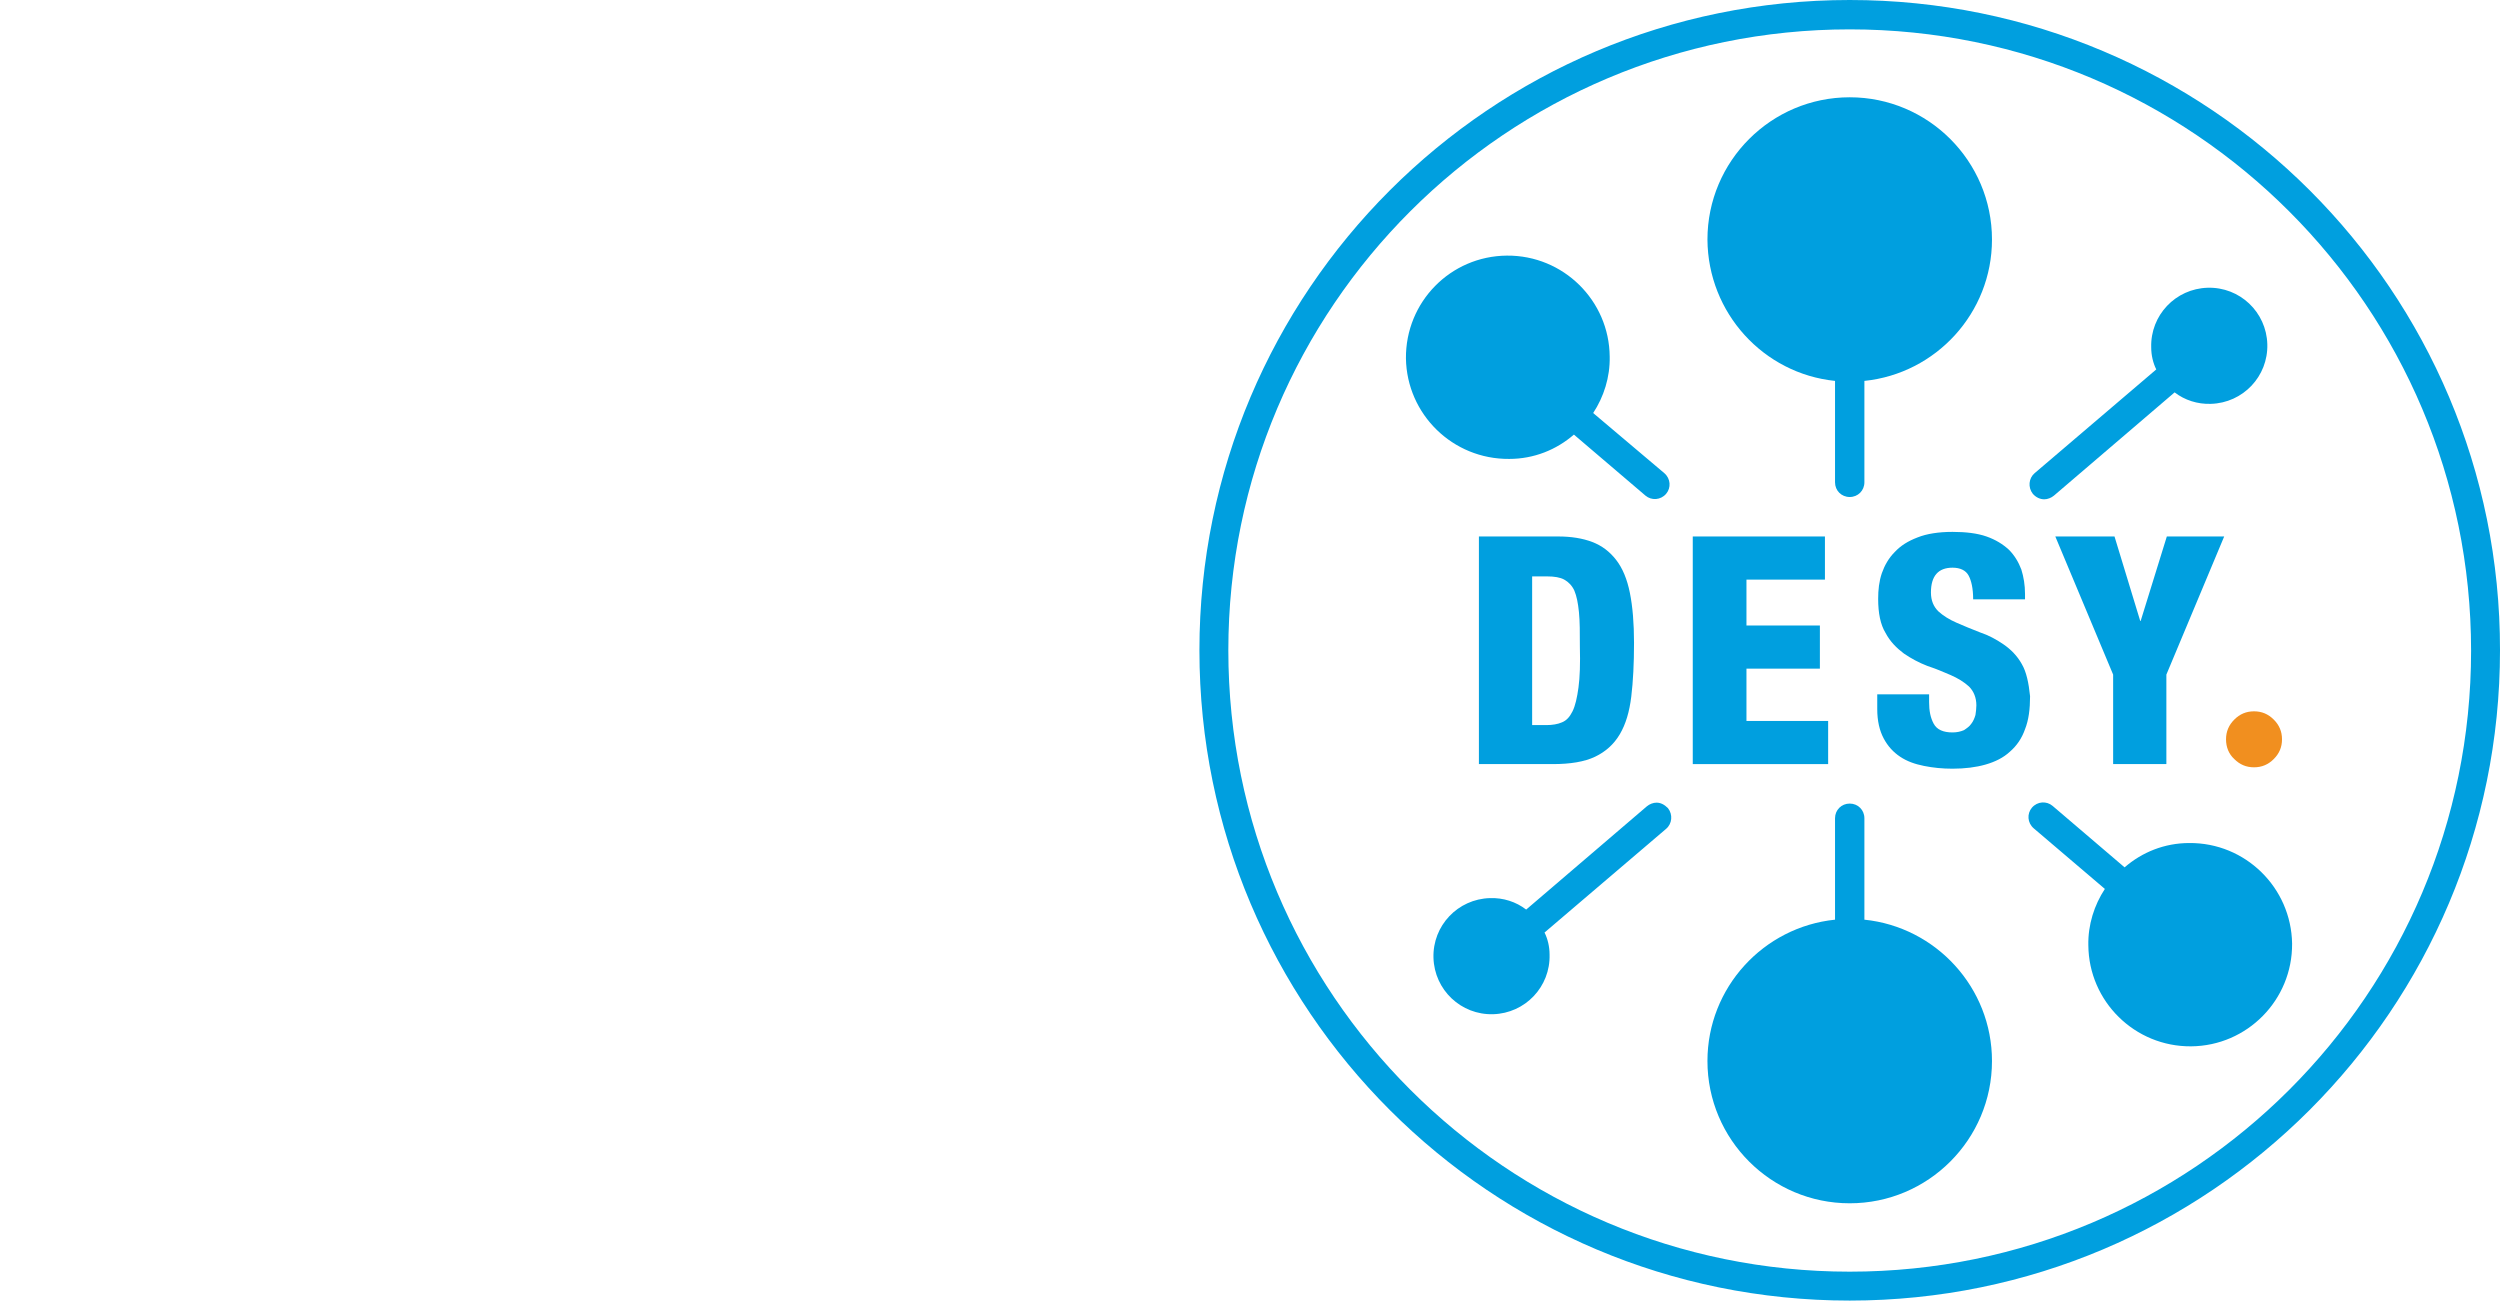
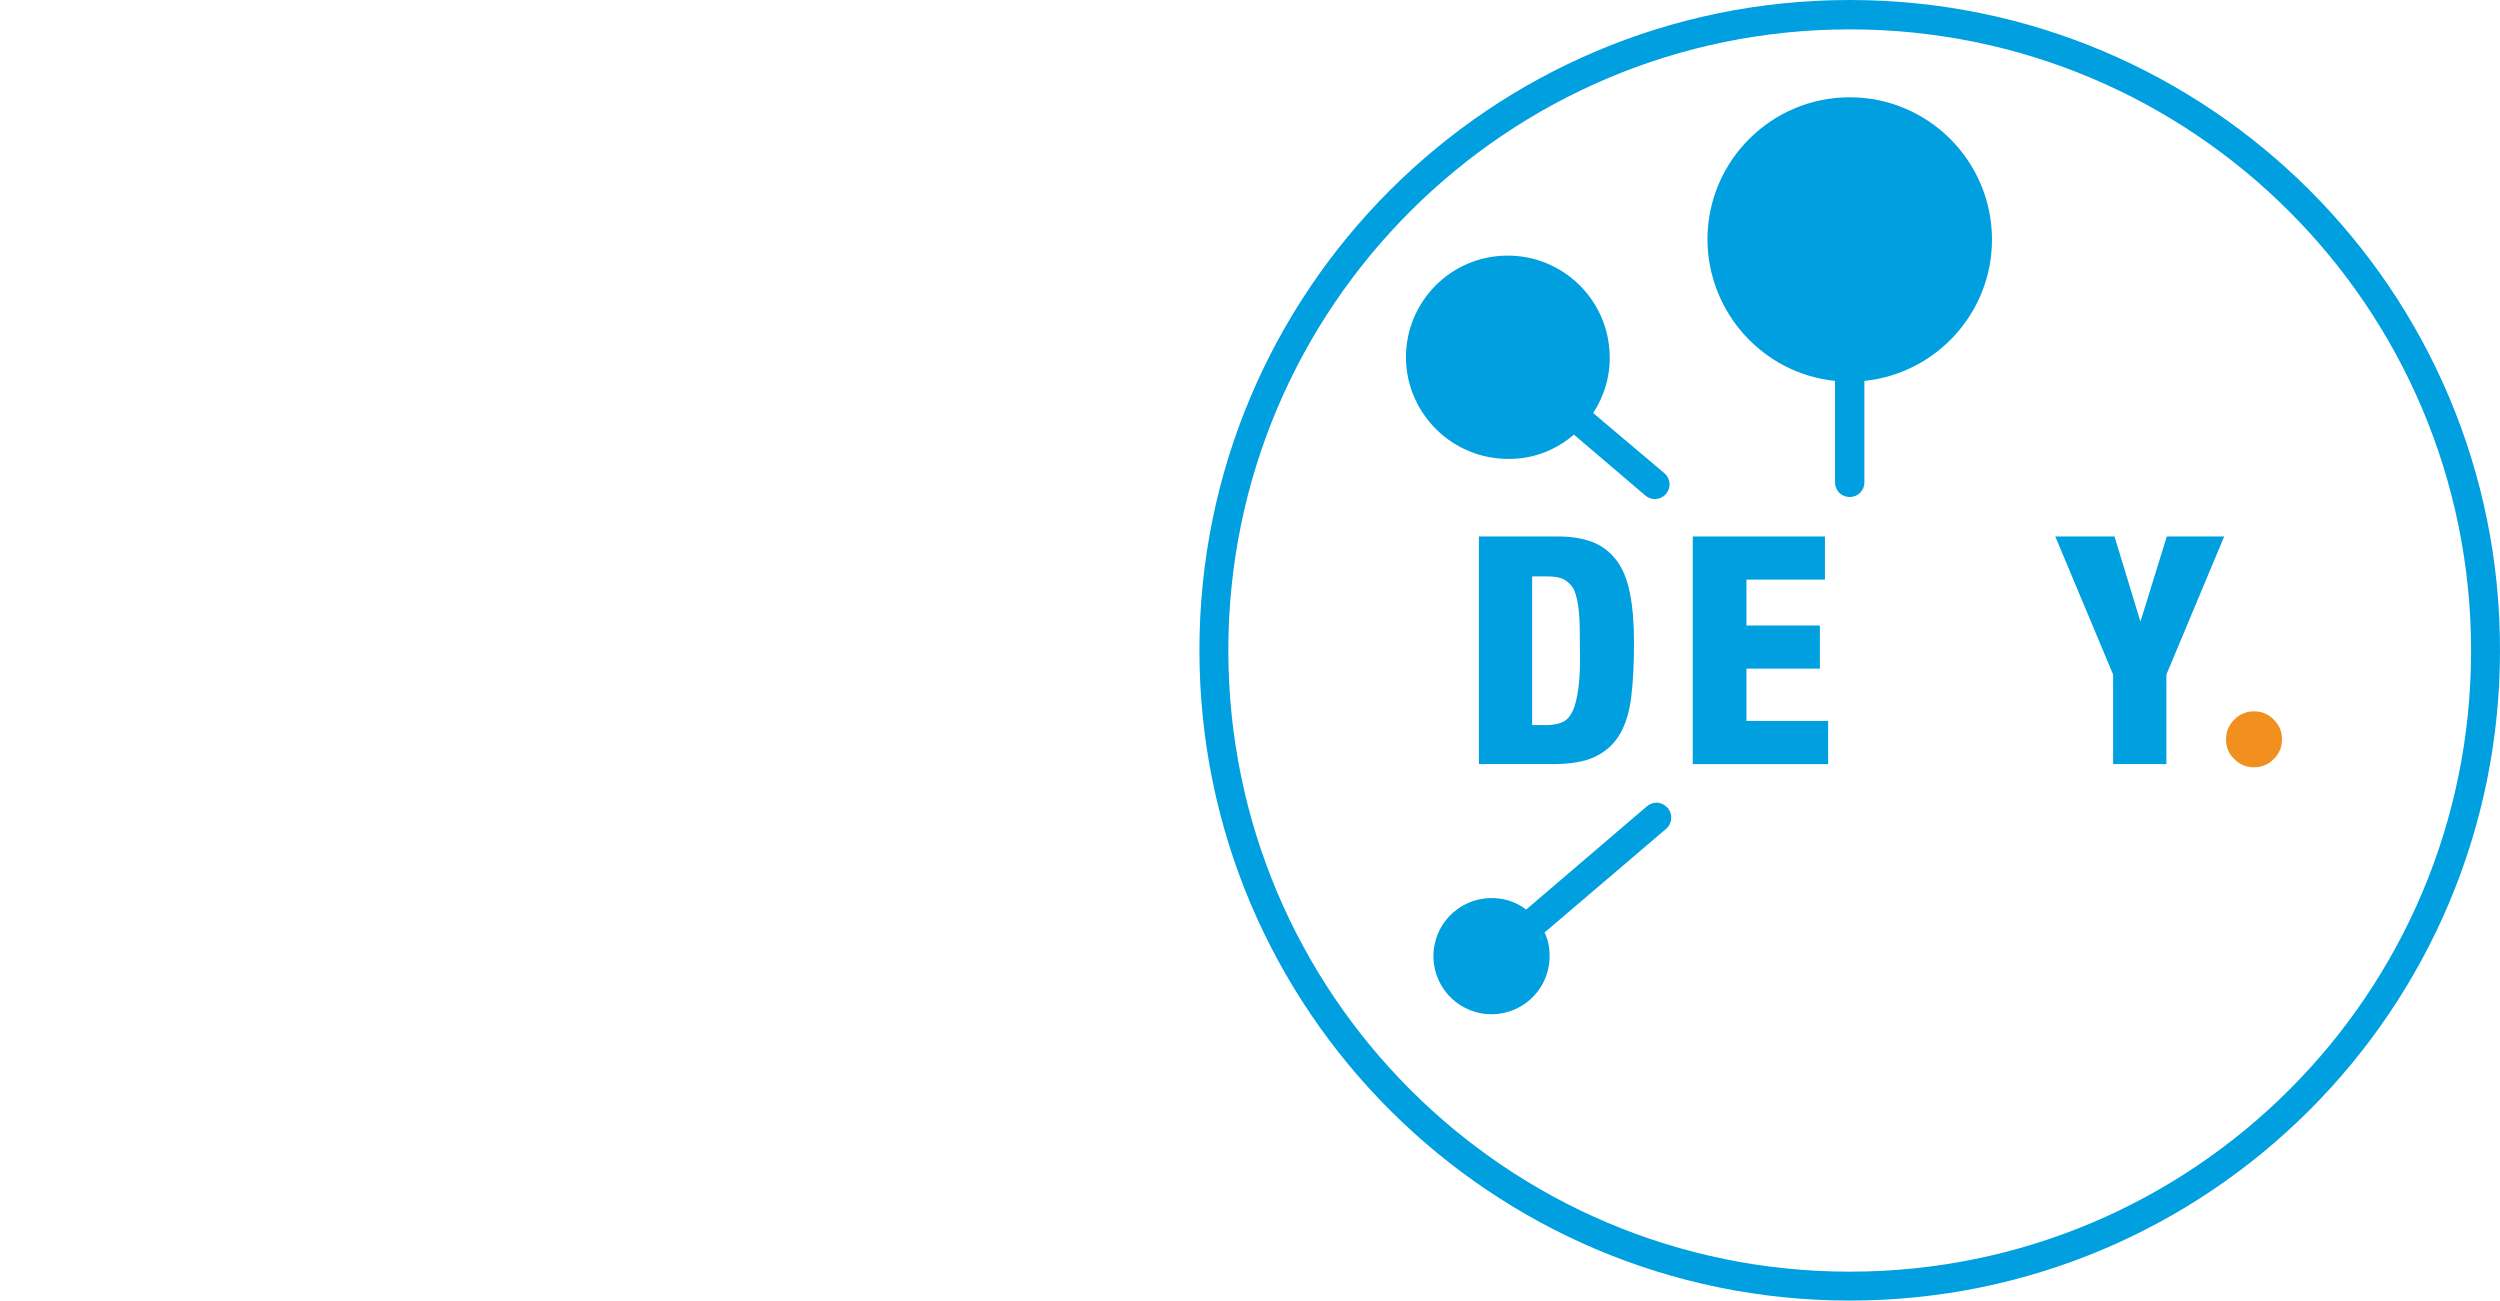
<svg xmlns="http://www.w3.org/2000/svg" width="346" height="180" viewBox="0 0 346 180" fill="none">
  <path d="M256 0C206.268 0 166 40.268 166 90C166 139.732 206.332 180 256 180C305.732 180 346 139.668 346 90C346.064 40.268 305.732 0 256 0ZM256 175.999C208.491 175.999 170.001 137.509 170.001 90C170.001 42.491 208.555 4.065 256 4.065C303.509 4.065 341.999 42.555 341.999 90.064C341.999 137.572 303.509 175.999 256 175.999Z" fill="#009FDF" />
-   <path d="M303 116.676C299.57 116.676 296.458 117.946 294.045 120.042L284.073 111.531C283.247 110.833 281.977 110.896 281.215 111.785C280.516 112.611 280.579 113.881 281.469 114.643L291.313 123.027C289.853 125.25 288.963 127.982 289.027 130.84C289.09 138.588 295.442 144.876 303.254 144.813C311.003 144.749 317.291 138.398 317.227 130.586C317.1 122.837 310.749 116.612 303 116.676Z" fill="#009FDF" />
  <path d="M253.968 52.717V66.754C253.968 67.897 254.857 68.786 256 68.786C257.143 68.786 258.032 67.897 258.032 66.754V52.717C267.941 51.701 275.69 43.317 275.69 33.154C275.69 22.293 266.861 13.465 256 13.465C245.139 13.465 236.311 22.293 236.311 33.154C236.374 43.317 244.059 51.701 253.968 52.717Z" fill="#009FDF" />
-   <path d="M282.929 69.104C283.374 69.104 283.882 68.913 284.263 68.596L300.967 54.305C302.364 55.385 304.143 55.956 305.985 55.893C310.431 55.766 313.924 52.082 313.797 47.636C313.67 43.19 309.986 39.697 305.54 39.824C301.094 39.951 297.601 43.635 297.728 48.081C297.728 49.16 297.982 50.24 298.427 51.129L281.595 65.484C280.77 66.182 280.643 67.453 281.341 68.342C281.786 68.85 282.357 69.104 282.929 69.104Z" fill="#009FDF" />
  <path d="M299.826 105.751V93.366L307.828 74.248H299.889L296.269 85.935H296.205L292.648 74.248H284.455L292.458 93.366V105.751H299.826Z" fill="#009FDF" />
-   <path d="M279.818 91.906C279.182 90.762 278.293 89.873 277.277 89.174C276.261 88.476 275.181 87.904 274.038 87.523C272.895 87.078 271.815 86.634 270.799 86.189C269.782 85.745 268.957 85.236 268.258 84.601C267.623 83.966 267.242 83.14 267.242 81.997C267.242 79.711 268.258 78.567 270.227 78.567C271.307 78.567 272.069 78.948 272.45 79.647C272.831 80.346 273.085 81.426 273.085 82.95H280.262V82.188C280.262 80.981 280.072 79.838 279.754 78.822C279.373 77.805 278.801 76.853 278.039 76.09C277.214 75.328 276.197 74.693 274.927 74.248C273.657 73.804 272.069 73.613 270.227 73.613C268.321 73.613 266.67 73.867 265.4 74.376C264.066 74.884 263.05 75.519 262.224 76.408C261.398 77.234 260.827 78.25 260.446 79.33C260.065 80.473 259.938 81.616 259.938 82.886C259.938 84.855 260.255 86.443 260.954 87.587C261.589 88.793 262.478 89.682 263.494 90.445C264.511 91.143 265.59 91.715 266.734 92.159C267.877 92.541 268.957 92.985 269.973 93.43C270.989 93.874 271.815 94.382 272.513 95.018C273.149 95.653 273.53 96.542 273.53 97.622C273.53 98.066 273.466 98.511 273.403 98.956C273.276 99.4 273.085 99.845 272.831 100.162C272.577 100.543 272.196 100.797 271.815 101.052C271.37 101.242 270.862 101.369 270.227 101.369C268.957 101.369 268.067 100.988 267.623 100.162C267.178 99.337 266.988 98.384 266.988 97.177V96.097H259.811V98.13C259.811 99.781 260.128 101.115 260.7 102.195C261.271 103.275 262.034 104.1 262.986 104.735C263.939 105.371 265.019 105.752 266.289 106.006C267.559 106.26 268.83 106.387 270.227 106.387C271.942 106.387 273.466 106.196 274.8 105.815C276.134 105.434 277.277 104.862 278.166 104.037C279.119 103.211 279.818 102.195 280.262 100.925C280.77 99.654 280.961 98.13 280.961 96.352C280.77 94.51 280.453 92.985 279.818 91.906Z" fill="#009FDF" />
  <path d="M253.015 99.781H241.71V92.54H251.872V86.57H241.71V80.219H252.57V74.248H234.278V105.751H253.015V99.781Z" fill="#009FDF" />
  <path d="M220.369 75.01C219.035 74.502 217.447 74.248 215.669 74.248H204.681V105.751H214.906C217.32 105.751 219.289 105.434 220.75 104.735C222.211 104.037 223.354 103.02 224.18 101.623C225.005 100.226 225.513 98.511 225.767 96.415C226.022 94.319 226.149 91.842 226.149 88.984C226.149 86.252 225.958 83.966 225.577 82.061C225.196 80.155 224.561 78.631 223.671 77.487C222.782 76.344 221.703 75.519 220.369 75.01ZM218.463 95.144C218.273 96.542 218.019 97.685 217.638 98.447C217.257 99.21 216.812 99.718 216.177 99.972C215.605 100.226 214.843 100.353 214.017 100.353H212.048V79.774H214.144C215.097 79.774 215.923 79.901 216.494 80.219C217.066 80.536 217.574 81.044 217.892 81.743C218.209 82.505 218.4 83.458 218.527 84.728C218.654 85.999 218.654 87.586 218.654 89.492C218.717 91.842 218.654 93.747 218.463 95.144Z" fill="#009FDF" />
  <path d="M208.872 63.514C212.302 63.514 215.414 62.244 217.828 60.148L227.736 68.596C228.562 69.294 229.832 69.231 230.594 68.341C231.293 67.516 231.229 66.246 230.34 65.483L220.495 57.163C221.956 54.94 222.845 52.209 222.782 49.351C222.718 41.602 216.367 35.314 208.555 35.377C200.742 35.441 194.518 41.792 194.582 49.605C194.709 57.353 201.06 63.578 208.872 63.514Z" fill="#009FDF" />
  <path d="M229.26 111.087C228.815 111.087 228.307 111.277 227.926 111.595L211.222 125.886C209.825 124.806 208.046 124.234 206.204 124.298C201.758 124.425 198.265 128.109 198.392 132.555C198.519 137.001 202.203 140.494 206.649 140.367C211.095 140.24 214.588 136.556 214.461 132.11C214.461 131.03 214.207 129.95 213.763 129.061L230.594 114.707C231.42 114.008 231.547 112.738 230.848 111.849C230.34 111.341 229.832 111.087 229.26 111.087Z" fill="#009FDF" />
-   <path d="M258.032 127.283V113.246C258.032 112.103 257.143 111.214 256 111.214C254.857 111.214 253.968 112.103 253.968 113.246V127.283C244.059 128.299 236.311 136.683 236.311 146.845C236.311 157.706 245.139 166.535 256 166.535C266.861 166.535 275.69 157.706 275.69 146.845C275.69 136.683 267.941 128.299 258.032 127.283Z" fill="#009FDF" />
  <path d="M309.225 105.053C309.987 105.815 310.877 106.196 311.956 106.196C313.036 106.196 313.925 105.815 314.688 105.053C315.45 104.291 315.831 103.401 315.831 102.322C315.831 101.242 315.45 100.353 314.688 99.591C313.925 98.828 313.036 98.447 311.956 98.447C310.877 98.447 309.987 98.828 309.225 99.591C308.463 100.353 308.082 101.242 308.082 102.322C308.082 103.401 308.463 104.354 309.225 105.053Z" fill="#F18F1F" />
</svg>